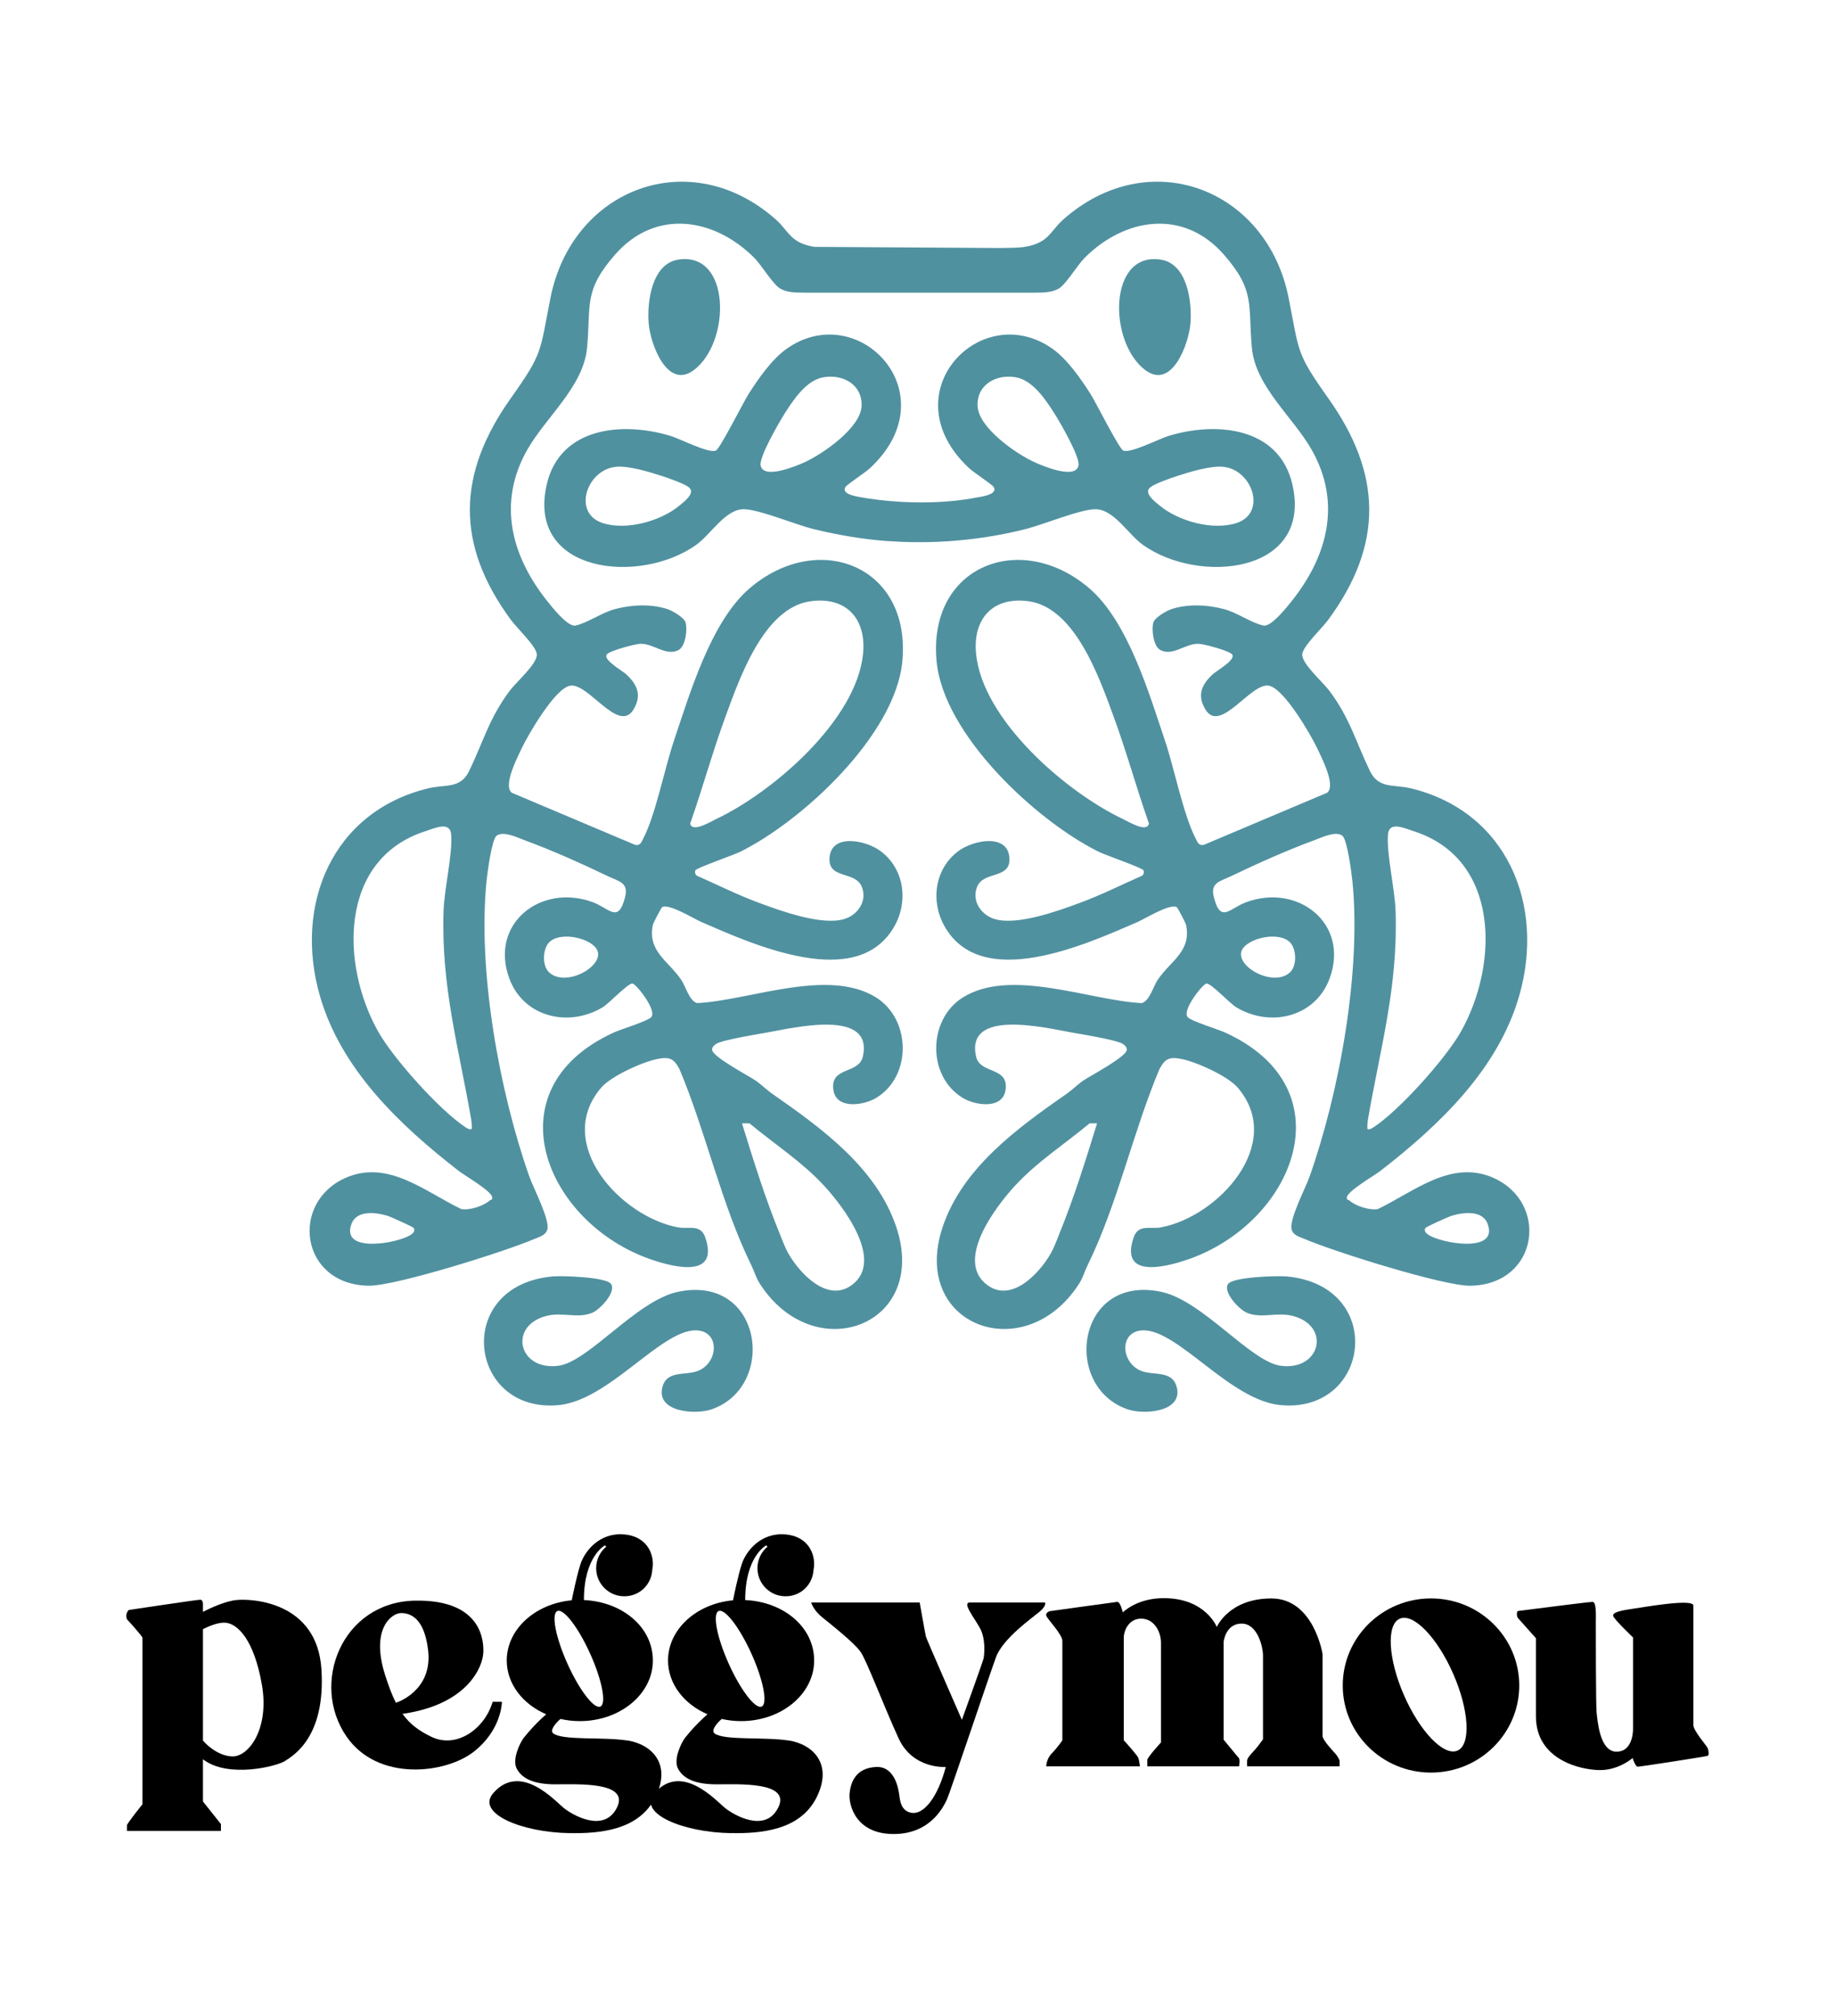
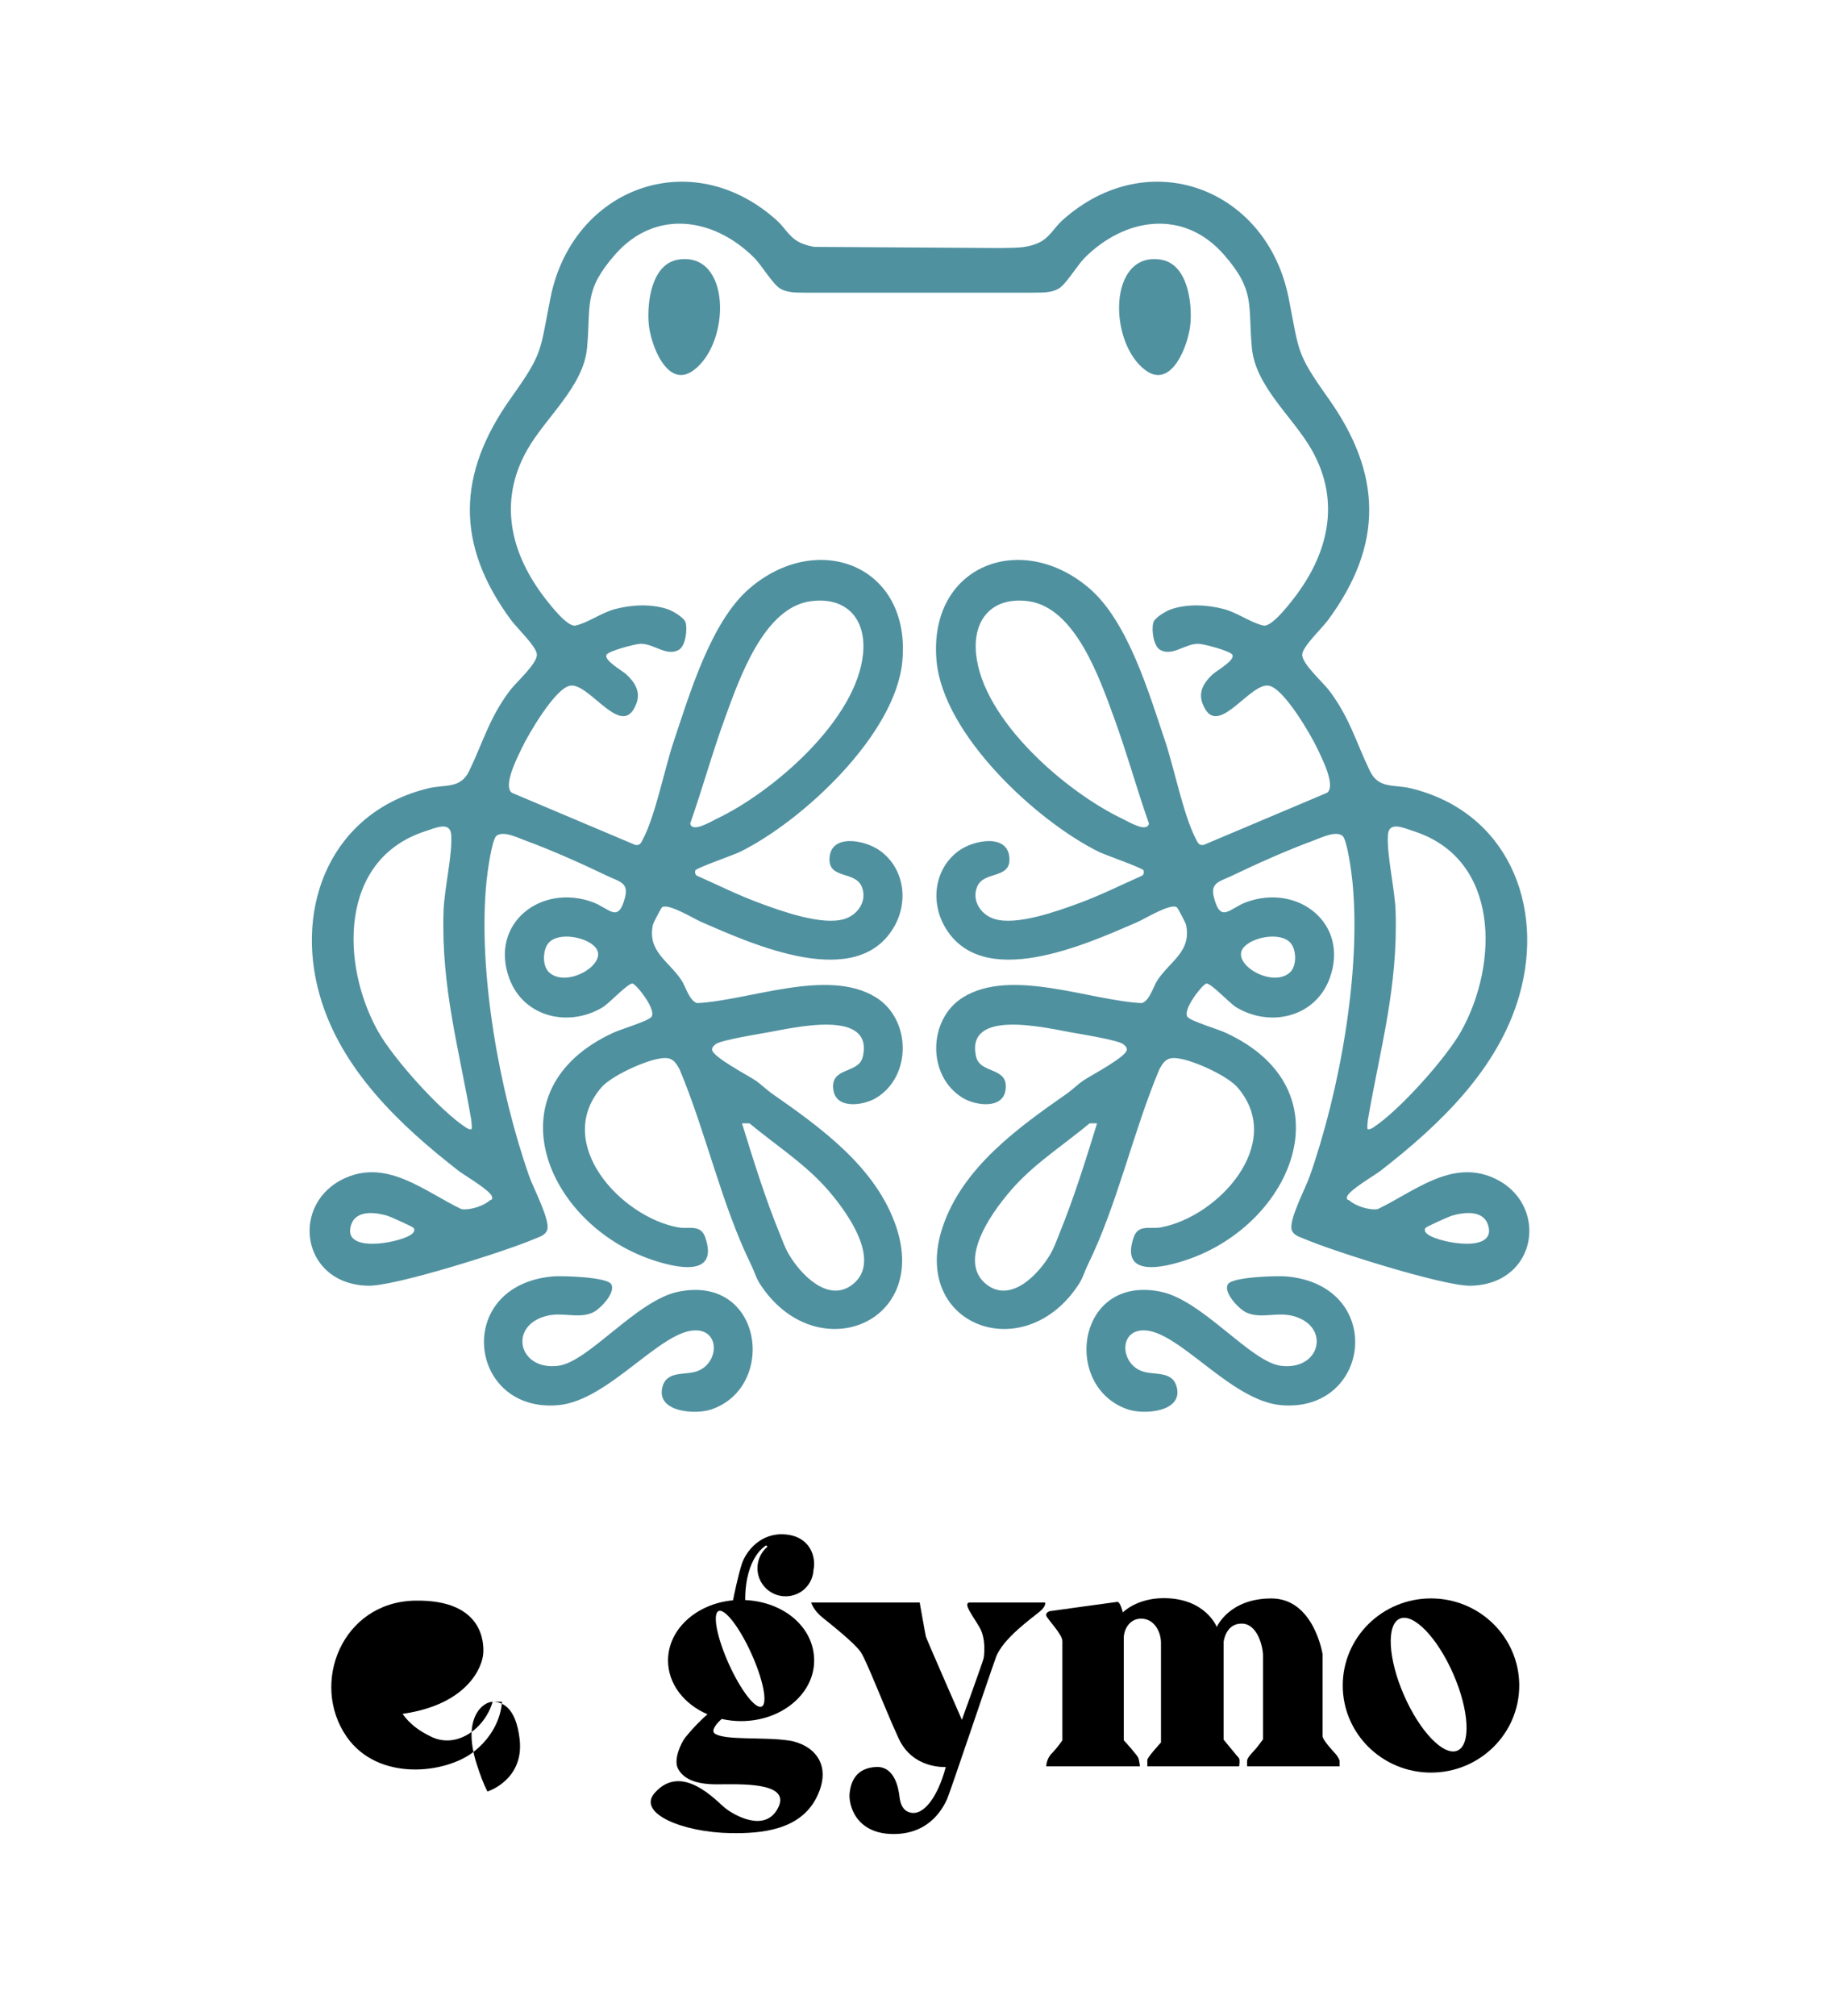
<svg xmlns="http://www.w3.org/2000/svg" id="Layer_1" viewBox="0 0 983.75 1080">
  <defs>
    <style> .st0 { fill: #5091a0; } </style>
  </defs>
  <g>
-     <path d="M172.32,894.36c-2.33-36.25-37.24-37.91-45.56-37.08-5.99.6-13.97,4.31-17.96,6.33v-4s.17-2.49-1.5-2.49-38.24,5.49-38.24,5.49c0,0-2.16,1.83-1,4.99,0,0,8.31,8.98,8.31,9.98v89.12s-8.31,10.31-8.31,11.31v2.99h50.38v-3.66l-9.64-12.14v-22.61c13.42,10.42,39.57,3.77,43.9.99,4.66-2.99,21.95-12.97,19.62-49.22ZM124.27,941.08c-8.81-.5-15.3-8.31-15.3-8.31,0,0-.06-.03-.17-.07v-59.82c3.53-1.77,8.17-3.63,11.81-3.46,6.82.33,15.63,9.31,19.79,33.25,4.16,23.94-7.32,38.91-16.13,38.41Z" />
-     <path d="M264.1,911.82c-4.16,14.3-19.12,25.27-32.76,18.79-6.93-3.3-11.73-7.02-15.55-12.33.3-.05.61-.09.92-.14,33.92-5.15,42.11-24.94,42.4-32.76.17-4.49.5-28.43-36.58-27.77-39.23.7-56.41,44.4-36.75,72.83,16.79,24.28,53.04,19.95,68.17,8.15,15.13-11.81,15.13-26.77,15.13-26.77h-4.99ZM215.05,864.27c5.15,0,12.47,2.83,14.47,19.95,2.53,21.7-16.79,27.93-16.79,27.93l-.48.2c-2.08-4.11-3.93-9.01-5.83-15-7.81-24.61,3.49-33.09,8.65-33.09Z" />
-     <path d="M336.32,932.55c-12.86-2-34.57.07-39.68-3.77-2.15-1.62,1.36-5.7,3.83-7.78,3.31.75,6.78,1.16,10.37,1.16,21.63,0,39.17-14.53,39.17-32.46s-16.36-31.46-36.97-32.4c0-23.48,11.25-29.28,11.25-29.28,0,0,.27.24.74.64-3.31,2.76-5.42,6.92-5.42,11.56,0,8.32,6.74,15.06,15.06,15.06s14.63-6.35,15.02-14.32c1.38-6.48-1.57-17.7-15.15-18.83-13.3-1.11-21.06,9.09-23.28,15.74-1.94,5.81-4.21,16.85-4.75,19.56-19.59,1.79-34.84,15.54-34.84,32.25,0,12.54,8.59,23.41,21.15,28.82-2.38,2.04-6.85,6.2-11.93,12.48-1.9,2.34-6.65,11.75-3.77,16.85s8.87,8.2,20.62,8.2,39.9-1.55,33.03,12.41c-6.87,13.97-23.94,3.99-28.6.22s-23.14-24.56-37.69-7.98c-9.53,10.86,15.07,21.14,41.01,21.5,15.74.22,37.02-1.33,45.89-19.29,8.87-17.96-2.22-28.38-15.08-30.37ZM298.78,863.19c3.35-1.51,11.23,8.72,17.61,22.85,6.37,14.13,8.83,26.81,5.48,28.32-3.35,1.51-11.23-8.72-17.61-22.85-6.37-14.13-8.83-26.81-5.48-28.32Z" />
+     <path d="M264.1,911.82c-4.16,14.3-19.12,25.27-32.76,18.79-6.93-3.3-11.73-7.02-15.55-12.33.3-.05.61-.09.92-.14,33.92-5.15,42.11-24.94,42.4-32.76.17-4.49.5-28.43-36.58-27.77-39.23.7-56.41,44.4-36.75,72.83,16.79,24.28,53.04,19.95,68.17,8.15,15.13-11.81,15.13-26.77,15.13-26.77h-4.99Zc5.15,0,12.47,2.83,14.47,19.95,2.53,21.7-16.79,27.93-16.79,27.93l-.48.2c-2.08-4.11-3.93-9.01-5.83-15-7.81-24.61,3.49-33.09,8.65-33.09Z" />
    <path d="M422.78,932.55c-12.86-2-34.57.07-39.68-3.77-2.15-1.62,1.36-5.7,3.83-7.78,3.31.75,6.78,1.16,10.37,1.16,21.63,0,39.17-14.53,39.17-32.46s-16.36-31.46-36.97-32.4c0-23.48,11.25-29.28,11.25-29.28,0,0,.27.24.74.64-3.31,2.76-5.42,6.92-5.42,11.56,0,8.32,6.74,15.06,15.06,15.06s14.63-6.35,15.02-14.32c1.38-6.48-1.57-17.7-15.15-18.83-13.3-1.11-21.06,9.09-23.28,15.74-1.94,5.81-4.21,16.85-4.75,19.56-19.59,1.79-34.84,15.54-34.84,32.25,0,12.54,8.59,23.41,21.15,28.82-2.38,2.04-6.85,6.2-11.93,12.48-1.9,2.34-6.65,11.75-3.77,16.85s8.87,8.2,20.62,8.2,39.9-1.55,33.03,12.41c-6.87,13.97-23.94,3.99-28.6.22s-23.14-24.56-37.69-7.98c-9.53,10.86,15.07,21.14,41.01,21.5,15.74.22,37.02-1.33,45.89-19.29,8.87-17.96-2.22-28.38-15.08-30.37ZM385.24,863.19c3.35-1.51,11.23,8.72,17.61,22.85,6.37,14.13,8.83,26.81,5.48,28.32-3.35,1.51-11.23-8.72-17.61-22.85-6.37-14.13-8.83-26.81-5.48-28.32Z" />
    <path d="M434.86,858.61h58.19s2.99,16.96,3.33,18.29,19.29,44.56,19.29,44.56c0,0,11.31-31.26,11.64-32.92.33-1.66,1.33-10.31-2-16.29-3.33-5.99-9.64-13.63-5.32-13.63h40.24s1,1.66-2.99,4.99-19.62,14.3-23.28,24.28c-3.66,9.98-24.94,73.49-26.27,76.15-1.33,2.66-7.98,18.62-28.6,18.62s-24.28-15.96-23.61-21.95,3.33-13.3,13.97-13.97,12.3,12.64,12.64,14.96.67,8.98,6.98,9.64,13.63-8.31,17.96-24.61c0,0-17.62,1.33-25.27-15.3-7.65-16.63-16.96-41.24-20.29-46.22-3.33-4.99-16.96-15.63-20.62-18.62s-5.32-5.99-5.99-7.98Z" />
    <path d="M560.89,865.6c.33,1.66,8.65,9.98,8.65,13.63v53.21s-2.66,3.99-5.65,6.98c-2.99,2.99-2.99,6.98-2.99,6.98h50.21s-.33-3.49-1-4.82-6.32-7.81-7.65-9.14v-55.2c0-2.99,2.33-9.98,9.31-9.98s10.64,6.98,10.64,12.97v53.37s-7.32,7.98-7.32,9.31v3.49h49.22s.58-3.74-.17-4.49-6.98-8.48-8.15-9.81v-52.38s1-9.81,9.64-9.81,11.47,12.64,11.47,17.13v44.89s-2.66,3.66-3.82,4.99c-1.64,1.88-4.49,4.66-4.66,6.15-.17,1.5,0,3.33,0,3.33h49.55v-3.16s-.93-2.14-2.08-3.41c-1.58-1.75-7.07-7.57-7.07-9.73v-43.9s-4.66-29.76-27.43-29.76-29.26,15.3-29.26,15.3c0,0-5.99-15.46-28.43-15.46-14.63,0-21.95,7.65-21.95,7.65,0,0-1.33-5.82-2.99-5.65s-36.25,4.99-36.25,4.99c0,0-2.16.67-1.83,2.33Z" />
    <path d="M767.16,856.42c-26.13,0-47.31,20.89-47.31,46.66s21.18,46.66,47.31,46.66,47.31-20.89,47.31-46.66-21.18-46.66-47.31-46.66ZM781.39,937.95c-7.28,3.19-20.11-10.04-28.67-29.56-8.55-19.51-9.58-37.92-2.3-41.11,7.28-3.19,20.11,10.04,28.66,29.56,8.55,19.51,9.58,37.92,2.3,41.11Z" />
-     <path d="M813.85,863.16s37.69-4.88,39.9-4.88,1.77,7.54,1.77,11.08,0,45.23.44,48.33c.44,3.1,1.33,20.84,10.64,20.84s8.87-12.41,8.87-12.41v-48.77s-10.2-9.75-10.64-11.53,3.44-2.83,9.64-3.71,33.36-5.82,33.36-1.83v64.07c0,2.77,6.54,10.42,7.37,11.75s1.16,4.32.33,4.66-36.91,5.99-37.74,5.82-2.49-3.82-2.49-4.66c0,0-7.32,6.48-17.46,6.48s-34.42-5.32-34.42-28.76v-41.9s-8.81-9.81-9.64-10.81-.72-3.71.06-3.77Z" />
  </g>
  <g>
    <path class="st0" d="M363.55,692.12c-22.38,4.67-48.01,37.64-64.32,39.67-21.23,2.65-26.78-21.16-6.65-26.64,9-2.45,17.16,1.64,25.13-1.87,4.03-1.78,12.64-10.85,9.94-15.24-2.4-3.89-26.45-4.57-31.32-4.14-53.56,4.81-45.47,73.3,2.97,68.97,27.21-2.44,55.19-40.67,74.02-40.07,12.84.41,11.87,17.53.69,21.78-6.79,2.58-16.8-.61-18.99,9.02-2.95,12.97,17.64,14.56,26.5,11.5,35.23-12.19,27.33-72.43-17.97-62.97Z" />
    <path class="st0" d="M371.83,198.4c20.13-14.91,20.12-63.88-8.28-59.28-14.23,2.31-16.74,22.86-15.78,34.29.93,11.01,9.94,35.43,24.06,24.98Z" />
    <path class="st0" d="M800.51,631.02c-22.72-9.88-42.42,7.51-61.91,16.81-4.54.72-11.85-1.64-15.22-4.64-.57-.51-1.54-.02-1.27-1.8.5-3.35,14.64-11.49,17.99-14.08,31.45-24.4,62.96-54.25,74.33-93.67,14.12-48.96-6.67-98.9-58.23-111.3-8.9-2.14-17.08.45-21.77-9.23-7.54-15.57-10.78-28.47-21.86-43.14-3.52-4.66-14.91-14.52-14.43-19.49.42-4.29,10.71-14.01,13.84-18.27,29.97-40.62,28.82-78.42.14-118.8-17.42-24.53-15.47-24.49-21.27-53.73-11.67-58.87-75.18-82.92-121.18-41.76-4.86,4.35-6.99,9.72-13.53,12.47-6.75,2.84-13,2.27-20,2.5l-99.46-.62h0c-2.27-.33-4.55-.9-6.88-1.88-6.54-2.75-8.67-8.12-13.53-12.47-45.99-41.15-109.51-17.11-121.18,41.76-5.8,29.24-3.85,29.2-21.27,53.73-28.68,40.39-29.83,78.18.14,118.8,3.14,4.25,13.43,13.98,13.84,18.27.48,4.97-10.91,14.83-14.43,19.49-11.08,14.68-14.32,27.57-21.86,43.14-4.68,9.68-12.87,7.09-21.77,9.23-51.56,12.4-72.35,62.34-58.23,111.3,11.37,39.42,42.88,69.27,74.33,93.67,3.34,2.59,17.49,10.73,17.99,14.08.26,1.78-.71,1.29-1.27,1.8-3.37,3-10.68,5.36-15.22,4.64-19.49-9.3-39.2-26.69-61.91-16.81-30.14,13.11-24.59,57,11.9,57.87,14.38.34,73.91-18.5,88.98-25,2.63-1.13,6.04-1.85,7.06-4.97,1.69-5.14-7.41-22.31-9.6-28.53-16.07-45.65-27.71-109.79-22.97-158,.42-4.25,2.8-22.62,5.39-24.6,3.69-2.82,11.48,1.1,15.58,2.6,13.96,5.1,30.54,12.54,44,19,6.13,2.94,11.32,3.45,9.33,11.3-3.64,14.37-8.43,5.95-17.33,2.69-27.96-10.25-55.43,11.62-44.77,40.77,7.62,20.84,31.79,26.54,50.1,15.54,3.55-2.13,13.71-13.19,16.05-12.7,2.03.43,13.2,14.35,9.97,17.98-1.98,2.22-16.22,6.46-20.37,8.38-66.08,30.46-36.14,102.22,20.51,121.54,12.66,4.32,36.28,9.98,28.85-11.85-2.49-7.31-8.81-4.36-14.58-5.42-30.68-5.64-66.85-44.8-41.29-74.8,5.4-6.33,22.37-13.93,30.48-15.49,6.23-1.2,8.56-.13,11.56,5.53,14.16,33.62,22.5,72.54,38.49,105.01,1.58,3.22,2.46,6.66,4.57,9.93,29.24,45.4,90.7,22.38,73.21-30.21-10.66-32.07-40.55-53.43-66.78-71.72-2.62-1.83-6.13-5.2-8.75-6.97-3.9-2.63-23.27-12.75-23.28-16.54,0-1.37,1.06-2.24,2.06-2.98,2.84-2.11,22.7-5.33,27.77-6.23,13.65-2.4,56.91-12.99,50.99,13-2.18,9.58-17.92,5.16-15.73,18.15,1.71,10.11,16.11,8.04,22.85,3.97,19.28-11.63,18.77-42.08,0-53.83-25.72-16.1-67.99,1.65-95.94,3.01-4.31-1.26-6.1-8.9-8.56-12.51-7.02-10.28-18.09-15.22-15.19-29.36.23-1.12,4.51-9.24,4.97-9.51,3.66-2.13,16.83,6.1,21.12,7.96,27.65,12,83.68,37.47,103.48,2.12,7.55-13.48,5.13-30.71-7.47-40.13-8.14-6.08-27.18-9.72-27.41,4.32-.18,10.73,13.87,6.28,17.32,14.76,3.06,7.5-1.98,14.98-9.22,17.26-12.04,3.79-34.34-4.34-46.27-8.77-11.15-4.14-21.83-9.51-32.7-14.3-1.16-.52-1.36-1.88-1.05-2.94.37-1.25,20.52-8.22,24.04-9.96,33.64-16.65,83.28-62.82,86.94-102.06,4.79-51.37-45.38-70.55-82-39-20.6,17.75-31.86,56.06-40.45,81.55-4.99,14.81-9.83,39.73-16.49,52.51-1.02,1.96-1.58,3.82-4.29,3.29l-66.16-27.94c-4.78-3.77,2.91-18.69,5.22-23.58,3.59-7.59,17.95-32.34,26.06-33.78,9.69-1.72,25.99,25.9,33.96,12.8,4.64-7.62,2.06-13.39-3.83-18.86-2.13-1.98-12.18-7.53-10.58-10.51,1.1-2.05,15.4-5.82,18.17-5.87,7.19-.14,13.73,6.82,20.38,3.36,3.81-1.98,4.9-11.06,3.81-14.77-.8-2.73-7.13-6.33-9.8-7.2-8.83-2.86-19.12-2.34-27.98,0-7.34,1.94-14.56,7.38-21.24,8.83-4.2.91-13.02-10.39-15.75-13.87-18.9-24.07-25.97-52.25-10.2-80.14,10.04-17.75,30.23-33.94,32.16-54.84,2.12-23.11-1.99-30.53,15.05-49.95,21.57-24.58,52.98-19.84,74.62,1.82,3.93,3.93,10,14.3,13.99,16.51,4.75,2.64,10.23,1.94,15.36,2.14h19.51,0s98.84,0,98.84,0c5.14-.2,10.61.5,15.36-2.14,3.98-2.22,10.06-12.58,13.99-16.51,21.64-21.65,53.05-26.4,74.62-1.82,17.04,19.42,12.93,26.84,15.05,49.95,1.92,20.9,22.12,37.09,32.16,54.84,15.77,27.9,8.7,56.07-10.2,80.14-2.73,3.48-11.55,14.78-15.75,13.87-6.68-1.45-13.89-6.89-21.24-8.83-8.86-2.35-19.15-2.86-27.98,0-2.67.87-9,4.47-9.8,7.2-1.09,3.71,0,12.79,3.81,14.77,6.64,3.45,13.19-3.51,20.38-3.36,2.77.05,17.07,3.82,18.17,5.87,1.6,2.98-8.45,8.53-10.58,10.51-5.89,5.47-8.48,11.23-3.83,18.86,7.97,13.09,24.28-14.53,33.96-12.8,8.11,1.44,22.47,26.19,26.06,33.78,2.31,4.89,10,19.81,5.22,23.58l-66.16,27.94c-2.71.53-3.27-1.33-4.29-3.29-6.66-12.78-11.5-37.7-16.49-52.51-8.59-25.5-19.84-63.8-40.45-81.55-36.62-31.55-86.79-12.37-82,39,3.66,39.25,53.3,85.41,86.94,102.06,3.52,1.74,23.67,8.71,24.04,9.96.31,1.06.12,2.42-1.05,2.94-10.87,4.79-21.54,10.17-32.7,14.3-11.93,4.42-34.23,12.56-46.27,8.77-7.24-2.28-12.28-9.77-9.22-17.26,3.46-8.48,17.5-4.03,17.32-14.76-.23-14.04-19.28-10.4-27.41-4.32-12.61,9.41-15.02,26.65-7.47,40.13,19.8,35.35,75.82,9.87,103.48-2.12,4.3-1.86,17.46-10.1,21.12-7.96.46.27,4.74,8.39,4.97,9.51,2.91,14.14-8.17,19.08-15.19,29.36-2.47,3.61-4.25,11.25-8.56,12.51-27.95-1.36-70.21-19.11-95.94-3.01-18.77,11.75-19.28,42.19,0,53.83,6.74,4.07,21.15,6.15,22.85-3.97,2.19-13-13.54-8.57-15.73-18.15-5.91-25.99,37.34-15.4,50.99-13,5.07.89,24.92,4.11,27.77,6.23.99.74,2.06,1.61,2.06,2.98-.01,3.78-19.38,13.91-23.28,16.54-2.63,1.77-6.13,5.14-8.75,6.97-26.23,18.29-56.12,39.66-66.78,71.72-17.48,52.59,43.97,75.62,73.21,30.21,2.11-3.27,2.98-6.72,4.57-9.93,15.99-32.48,24.32-71.39,38.49-105.01,3-5.66,5.34-6.72,11.56-5.53,8.11,1.56,25.08,9.15,30.48,15.49,25.56,29.99-10.6,69.16-41.29,74.8-5.77,1.06-12.09-1.89-14.58,5.42-7.43,21.83,16.19,16.17,28.85,11.85,56.64-19.32,86.59-91.08,20.51-121.54-4.15-1.91-18.4-6.16-20.37-8.38-3.23-3.62,7.95-17.55,9.97-17.98,2.35-.49,12.5,10.57,16.05,12.7,18.31,11,42.47,5.3,50.1-15.54,10.66-29.15-16.8-51.01-44.77-40.77-8.9,3.26-13.69,11.67-17.33-2.69-1.99-7.85,3.2-8.36,9.33-11.3,13.46-6.47,30.04-13.9,44-19,4.1-1.5,11.89-5.42,15.58-2.6,2.59,1.98,4.98,20.35,5.39,24.6,4.74,48.22-6.89,112.36-22.97,158-2.19,6.22-11.28,23.39-9.6,28.53,1.02,3.12,4.43,3.84,7.06,4.97,15.07,6.49,74.6,25.34,88.98,25,36.49-.87,42.04-44.76,11.9-57.87ZM220.1,661.67c-7.04,4.54-37.4,9.98-31.74-5.73,2.82-7.81,13.13-6.4,19.42-4.52,1.56.47,13.57,5.88,13.99,6.52,1.05,1.58-.5,2.98-1.68,3.74ZM252.81,604.88c-.56.56-2.06-.14-2.92-.7-13.92-8.96-39.12-37.11-47.24-51.63-20.14-36-20.9-92.15,25.21-107.13,5.59-1.82,13.54-5.61,14.04,1.94.71,10.75-3.74,28.92-4.12,40.98-1.28,40.54,8.12,72.74,14.8,111.28.19,1.08.55,4.95.23,5.26ZM294.29,520.9c-3.66-3.47-3.37-12.09-.17-15.71,5.37-6.06,20.6-3.19,25.26,2.61,6.91,8.6-15.71,22-25.09,13.1ZM401.81,601.88c13.4,11.15,28.16,20.59,40.04,33.48,10.38,11.27,32.28,39.98,14.97,53.04-13.03,9.83-27.8-5.82-34.02-16.52-1.96-3.37-3.27-7.14-4.75-10.75-7.76-18.93-14.23-39.73-20.26-59.24,1.33-.08,2.67.06,4,0ZM388.79,384.36c7.58-20.69,20.65-58.82,45.78-62.22,19.16-2.59,29.94,9.41,28.12,28.12-3.45,35.47-48.11,74.01-78.53,88.47-3.13,1.49-13.13,7.65-14.15,2.51,6.61-18.75,11.93-38.18,18.78-56.88ZM601.8,438.73c-30.42-14.46-75.08-53-78.53-88.47-1.82-18.71,8.96-30.71,28.12-28.12,25.13,3.4,38.19,41.53,45.78,62.22,6.86,18.7,12.17,38.13,18.78,56.88-1.02,5.14-11.02-1.02-14.15-2.51ZM567.9,661.13c-1.48,3.61-2.79,7.38-4.75,10.75-6.22,10.7-20.99,26.35-34.02,16.52-17.31-13.06,4.6-41.77,14.97-53.04,11.88-12.9,26.64-22.33,40.04-33.48,1.33.07,2.68-.07,4,0-6.03,19.51-12.5,40.31-20.26,59.24ZM666.58,507.8c4.66-5.8,19.89-8.67,25.26-2.61,3.2,3.62,3.49,12.24-.17,15.71-9.38,8.9-32.01-4.5-25.09-13.1ZM733.39,599.62c6.68-38.54,16.09-70.74,14.8-111.28-.38-12.06-4.83-30.22-4.12-40.98.5-7.55,8.44-3.76,14.04-1.94,46.11,14.98,45.35,71.13,25.21,107.13-8.12,14.51-33.33,42.66-47.24,51.63-.87.56-2.36,1.26-2.92.7-.32-.32.05-4.18.23-5.26ZM765.87,661.67c-1.18-.76-2.73-2.16-1.68-3.74.43-.64,12.43-6.06,13.99-6.52,6.29-1.88,16.61-3.29,19.42,4.52,5.67,15.71-24.7,10.28-31.74,5.73Z" />
-     <path class="st0" d="M550.16,283.39c9.23-2.35,29.64-10.8,37.46-10.55,9.63.3,17.26,13.47,25.03,19.04,30.16,21.62,91.1,15.41,80.22-32.22-7.08-30.98-40.87-33.92-66.51-26.06-5.04,1.55-20.45,9.51-24.19,7.8-2.28-1.04-14.61-25.71-17.61-30.43-5.11-8.02-12.33-18.37-20.08-23.92-38.52-27.6-87.93,23.88-44.86,63.86,2.32,2.16,12.29,8.74,13.05,9.95,2.67,4.28-7.07,5.33-10.16,5.88,0,0-24.02,5.3-57.16.32-.63-.11-1.27-.21-1.9-.32-3.09-.56-12.83-1.6-10.16-5.88.76-1.22,10.72-7.79,13.05-9.95,43.07-39.99-6.34-91.47-44.86-63.86-7.75,5.55-14.97,15.91-20.08,23.92-3.01,4.72-15.33,29.39-17.61,30.43-3.74,1.71-19.14-6.26-24.19-7.8-25.64-7.86-59.43-4.92-66.51,26.06-10.88,47.64,50.06,53.85,80.22,32.22,7.77-5.57,15.39-18.75,25.03-19.04,7.82-.24,28.21,8.28,37.46,10.55,13.75,3.38,26.96,5.55,39.99,6.53v-.04c17.26,1.29,44.14,1.21,74.37-6.49ZM616.78,261c2.7-2.03,11.27-4.98,14.85-6.14,6.43-2.08,17.16-5.28,23.73-4.78,16.02,1.21,23.98,24.76,7.62,30.13-12.75,4.18-31.14-.92-41.31-9.35-2.71-2.24-8.88-6.86-4.89-9.85ZM524.06,217.39c-.35-11.34,9.95-17,20.36-15.27,9.24,1.54,16.1,11.96,20.76,19.24,3.06,4.78,13.88,23.46,13.02,28.01-1.46,7.73-19.04.34-23.4-1.63-9.98-4.51-30.37-18.59-30.73-30.35ZM364.29,270.86c-10.16,8.43-28.56,13.53-41.31,9.35-16.36-5.37-8.4-28.91,7.62-30.13,6.57-.5,17.3,2.7,23.73,4.78,3.58,1.16,12.15,4.11,14.85,6.14,3.99,2.99-2.18,7.61-4.89,9.85ZM431.17,247.74c-4.36,1.97-21.94,9.35-23.4,1.63-.86-4.55,9.97-23.22,13.02-28.01,4.65-7.28,11.51-17.7,20.76-19.24,10.41-1.73,20.71,3.93,20.36,15.27-.36,11.76-20.75,25.83-30.73,30.35Z" />
    <path class="st0" d="M689.64,683.9c-4.87-.44-28.93.24-31.32,4.14-2.7,4.39,5.91,13.46,9.94,15.24,7.96,3.52,16.12-.58,25.13,1.87,20.13,5.48,14.58,29.29-6.65,26.64-16.31-2.04-41.94-35-64.32-39.67-45.3-9.46-53.2,50.78-17.97,62.97,8.86,3.07,29.45,1.47,26.5-11.5-2.19-9.62-12.2-6.43-18.99-9.02-11.18-4.25-12.15-21.37.69-21.78,18.84-.6,46.81,37.64,74.02,40.07,48.44,4.33,56.53-64.16,2.97-68.97Z" />
    <path class="st0" d="M614.13,198.4c14.11,10.45,23.13-13.97,24.06-24.98.97-11.44-1.54-31.99-15.78-34.29-28.4-4.61-28.41,44.37-8.28,59.28Z" />
  </g>
</svg>